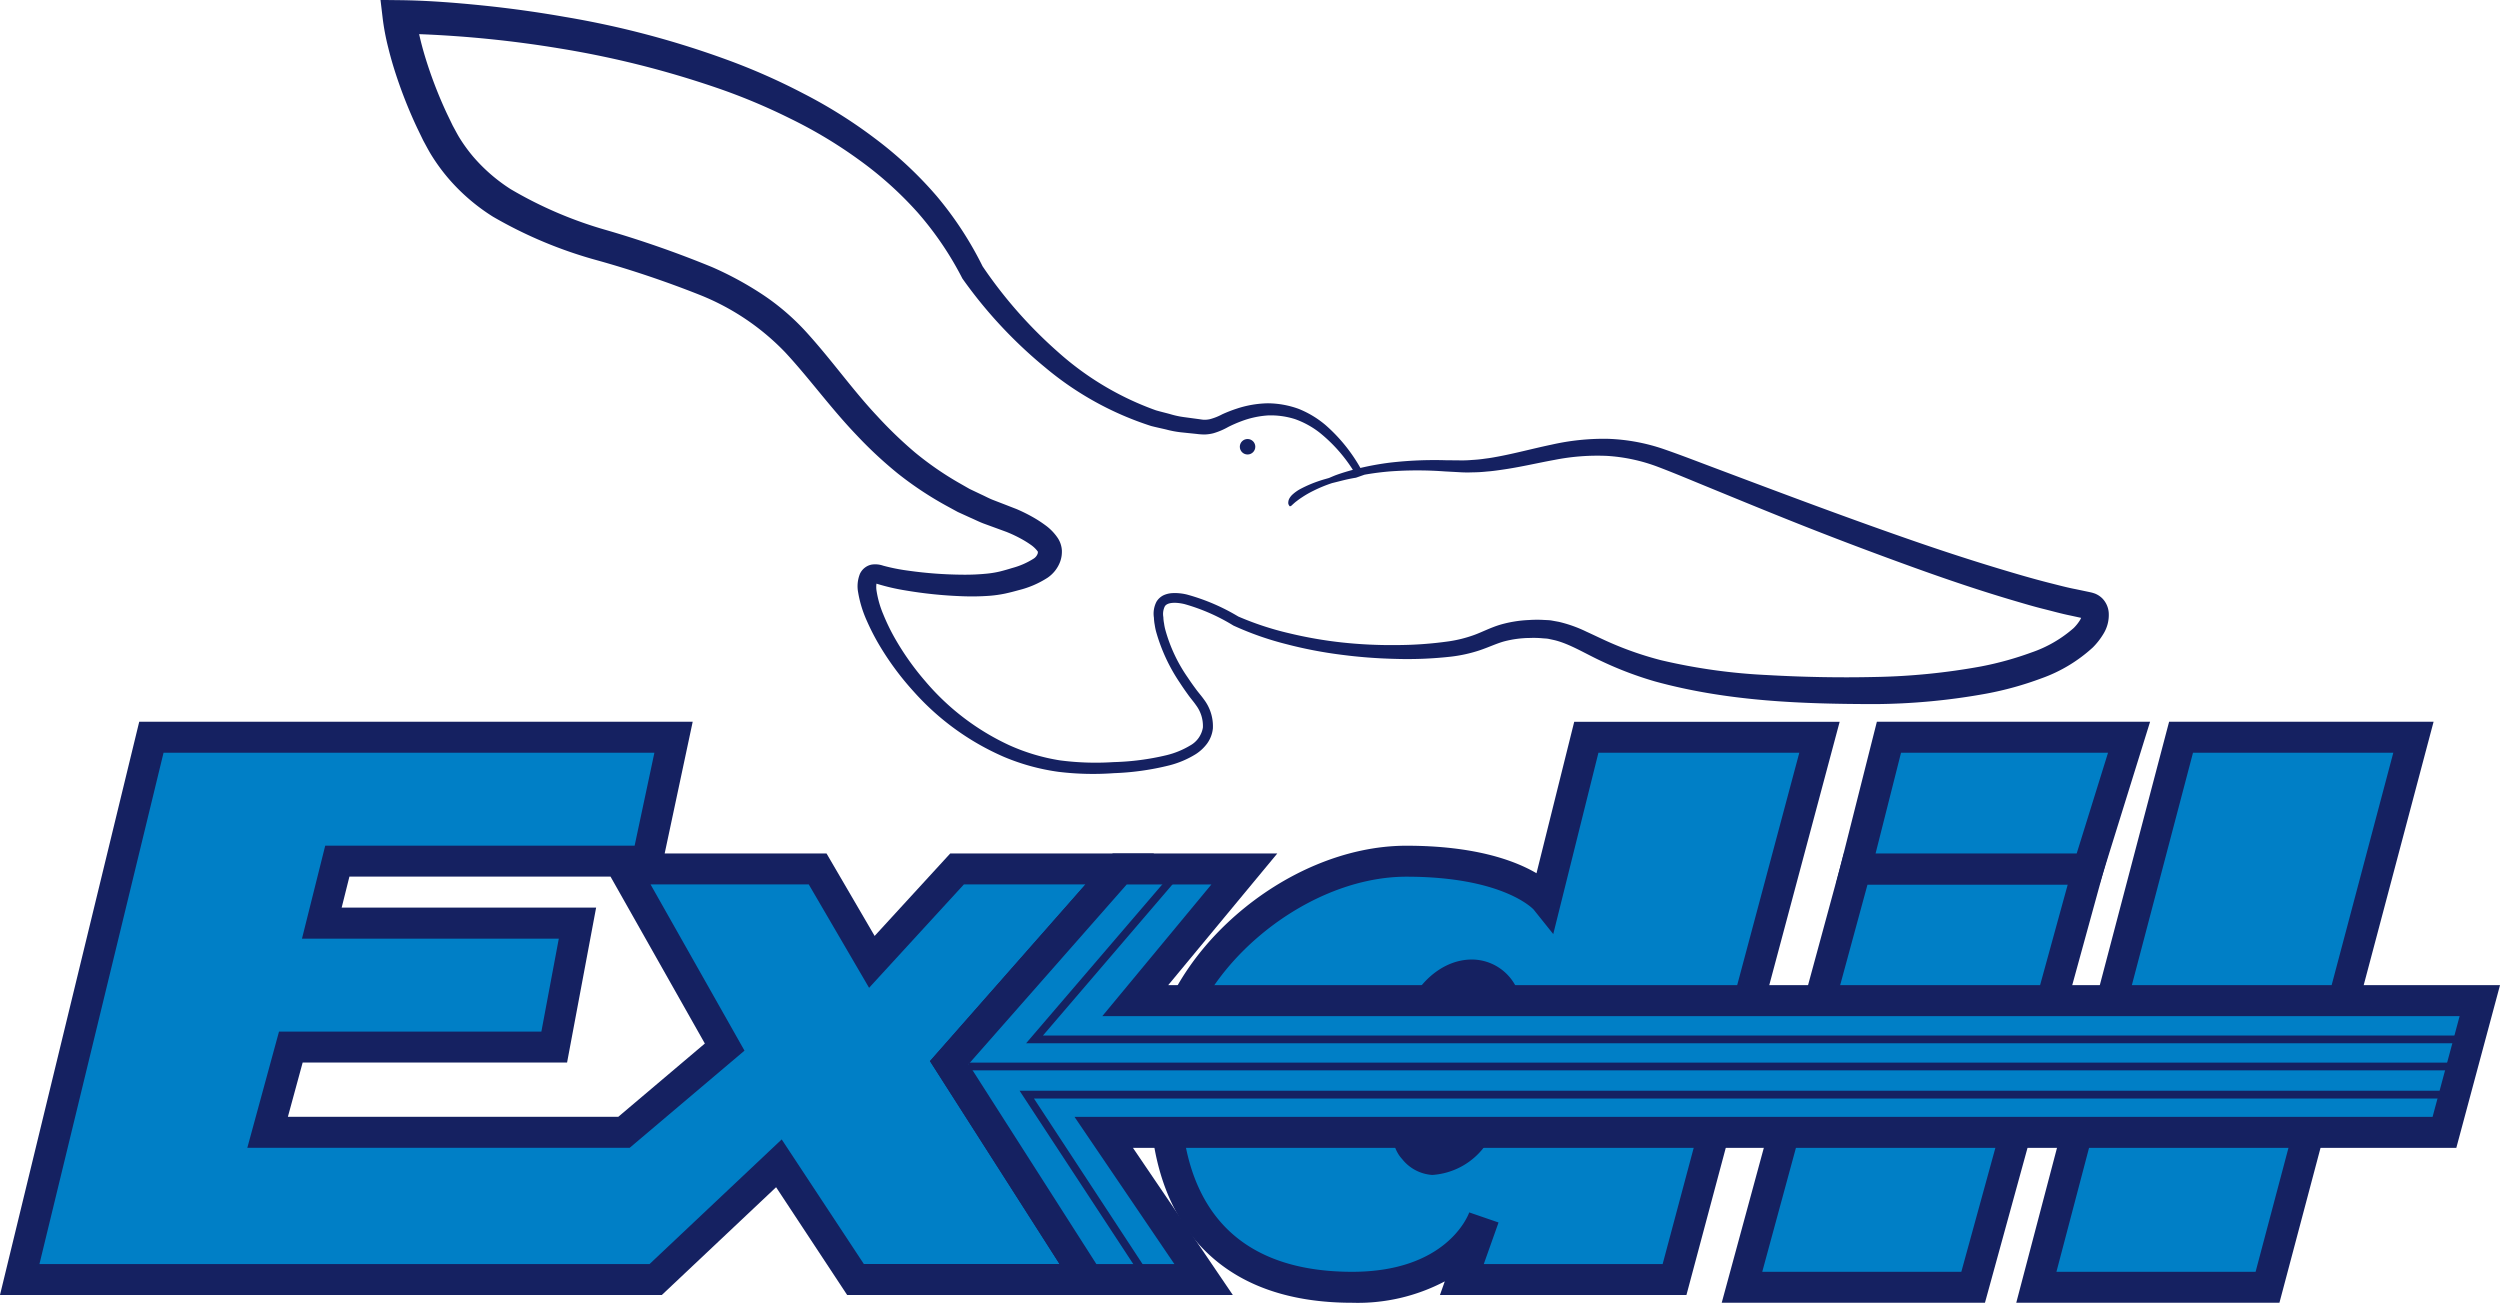
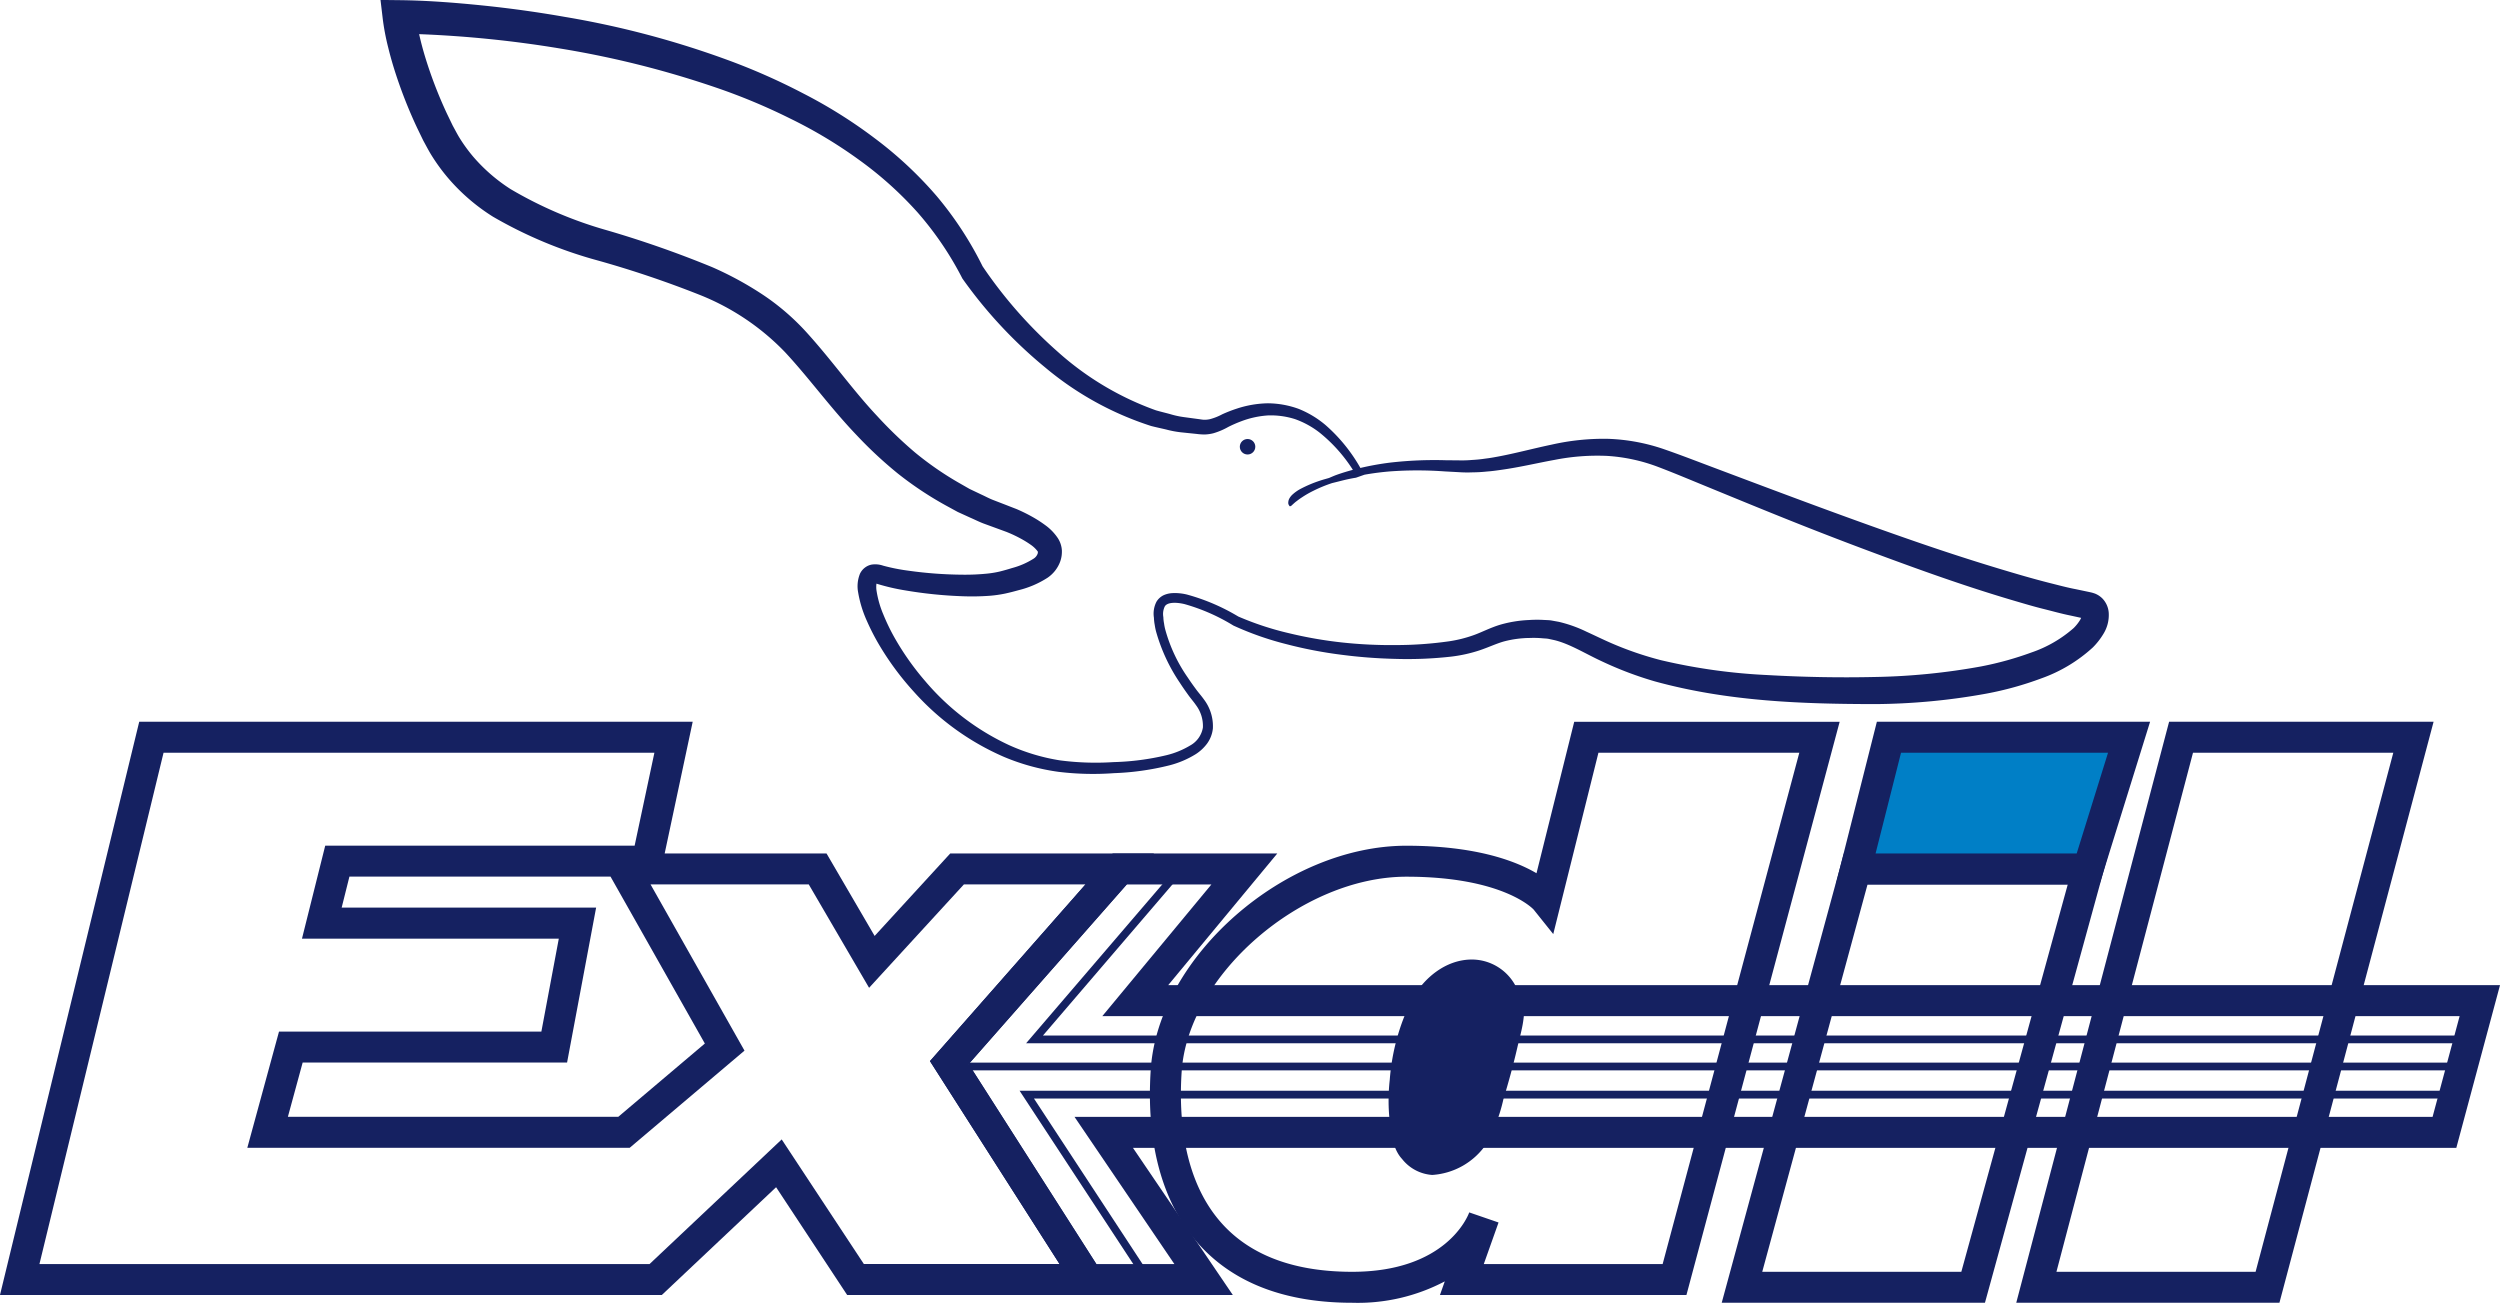
<svg xmlns="http://www.w3.org/2000/svg" width="307.039" height="160" viewBox="0 0 307.039 160">
  <g id="exdil" transform="translate(-3182.956 -328.33)">
    <g id="Grupo_602" data-name="Grupo 602" transform="translate(3182.956 416.974)">
      <g id="Grupo_581" data-name="Grupo 581">
        <g id="Grupo_579" data-name="Grupo 579" transform="translate(2.42 1.903)">
-           <path id="Caminho_3949" data-name="Caminho 3949" d="M3201.674,423.5,3185.5,490.1h78.109l15.13-14.271,9.411,14.271h28.531l-17.011-26.64,20.931-23.785h-19.98l-10.466,11.417-6.66-11.417H3259.71l12.368,21.883-12.368,10.466h-43.765l2.854-10.466h32.348L3254,446.334h-31.4l1.9-7.611h38.057L3265.8,423.5Z" transform="translate(-3185.5 -423.5)" fill="#007fc6" />
-         </g>
+           </g>
        <g id="Grupo_580" data-name="Grupo 580">
          <path id="Caminho_3950" data-name="Caminho 3950" d="M3320.03,491.9H3287l-8.727-13.236L3264.24,491.9h-81.285l17.1-70.4h67.975l-3.441,16.174h19.877l5.909,10.13,9.286-10.13h25.026l-22.765,25.87Zm-30.98-3.806h24.035l-15.913-24.919,19.1-21.7h-14.934l-11.645,12.7-7.41-12.7h-19.431l11.539,20.415-14.1,11.934H3213.33l3.892-14.271h32.223l2.141-11.417h-31.542l2.854-11.417h38l2.429-11.417h-60.284L3187.8,488.1h74.932l16.228-15.306Zm-70.737-18.077h40.577l10.633-9-11.585-20.5H3225.87l-.952,3.806h31.252l-3.568,19.028h-32.474Z" transform="translate(-3182.956 -421.5)" fill="#152161" />
        </g>
      </g>
      <g id="Grupo_584" data-name="Grupo 584" transform="translate(141.227)">
        <g id="Grupo_582" data-name="Grupo 582" transform="translate(1.904 1.903)">
-           <path id="Caminho_3951" data-name="Caminho 3951" d="M3369.806,490.1h26.12l17.8-66.6h-28.635l-4.978,19.98s-3.805-4.757-17.126-4.757-28.608,12.4-29.493,25.688c-.952,14.271,4.757,26.64,22.834,26.64,13.32,0,16.174-8.563,16.174-8.563Z" transform="translate(-3333.395 -423.5)" fill="#007fc6" />
-         </g>
+           </g>
        <g id="Grupo_583" data-name="Grupo 583">
          <path id="Caminho_3952" data-name="Caminho 3952" d="M3356.231,492.856c-8.031,0-14.276-2.322-18.561-6.9-4.656-4.975-6.79-12.5-6.172-21.766.925-13.86,16.474-27.465,31.393-27.465,8.438,0,13.34,1.827,15.982,3.379l4.633-18.6h32.6l-18.818,70.4h-30.273l.594-1.676A22.9,22.9,0,0,1,3356.231,492.856Zm6.66-52.328c-12.879,0-26.806,12.068-27.595,23.912-.381,5.708.2,13.623,5.153,18.913,3.536,3.78,8.846,5.7,15.782,5.7,11.5,0,14.193-6.784,14.368-7.261l.012-.034,3.6,1.238-.025.074L3372.4,488.1h21.966l16.783-62.794h-24.67l-5.548,22.269-2.4-3C3378.52,444.56,3374.882,440.528,3362.891,440.528Z" transform="translate(-3331.394 -421.5)" fill="#152161" />
        </g>
      </g>
      <g id="Grupo_587" data-name="Grupo 587" transform="translate(211.453 16.174)">
        <g id="Grupo_585" data-name="Grupo 585" transform="translate(2.489 1.903)">
-           <path id="Caminho_3953" data-name="Caminho 3953" d="M3421.786,440.5l-13.965,51.377h28.391l14.116-51.377Z" transform="translate(-3407.821 -440.5)" fill="#007fc6" />
-         </g>
+           </g>
        <g id="Grupo_586" data-name="Grupo 586">
          <path id="Caminho_3954" data-name="Caminho 3954" d="M3437.536,493.682h-32.33l15-55.182H3452.7Zm-27.352-3.806h24.451l13.071-47.571h-24.591Z" transform="translate(-3405.206 -438.5)" fill="#152161" />
        </g>
      </g>
      <g id="Grupo_590" data-name="Grupo 590" transform="translate(247.627)">
        <g id="Grupo_588" data-name="Grupo 588" transform="translate(2.468 1.903)">
-           <path id="Caminho_3955" data-name="Caminho 3955" d="M3463.592,423.5l-17.771,67.551h28.391l17.922-67.551Z" transform="translate(-3445.822 -423.5)" fill="#007fc6" />
-         </g>
+           </g>
        <g id="Grupo_589" data-name="Grupo 589">
          <path id="Caminho_3956" data-name="Caminho 3956" d="M3475.55,492.856h-32.322L3462,421.5h32.483Zm-27.386-3.806h24.459l16.912-63.745h-24.6Z" transform="translate(-3443.228 -421.5)" fill="#152161" />
        </g>
      </g>
      <g id="Grupo_593" data-name="Grupo 593" transform="translate(225.463)">
        <g id="Grupo_591" data-name="Grupo 591" transform="translate(2.443 1.903)">
          <path id="Caminho_3957" data-name="Caminho 3957" d="M3426.583,423.5l-4.084,16.174h28.543l5.03-16.174Z" transform="translate(-3422.5 -423.5)" fill="#007fc6" />
        </g>
        <g id="Grupo_592" data-name="Grupo 592">
          <path id="Caminho_3958" data-name="Caminho 3958" d="M3452.319,441.48h-32.387l5.044-19.98h33.556Zm-27.5-3.806h24.7l3.848-12.368h-25.423Z" transform="translate(-3419.931 -421.5)" fill="#152161" />
        </g>
      </g>
      <g id="Grupo_595" data-name="Grupo 595" transform="translate(170.539 29.2)">
        <g id="Grupo_594" data-name="Grupo 594">
          <path id="Caminho_3959" data-name="Caminho 3959" d="M3378.7,457.174a3.5,3.5,0,0,0-.758-1.456,6.1,6.1,0,0,0-5.628-3.526c-3.125.063-5.759,2.243-7.227,4.874a26.37,26.37,0,0,0-2.74,9.908,22.757,22.757,0,0,0,.019,5.267c.188,1.5.411,3.288,1.495,4.448a5.153,5.153,0,0,0,3.705,1.96,8.718,8.718,0,0,0,6.608-3.75,19.915,19.915,0,0,0,2.128-5.538c.633-2.08,1.21-4.177,1.7-6.3C3378.417,461.248,3379.156,459.046,3378.7,457.174Z" transform="translate(-3362.203 -452.191)" fill="#152161" />
        </g>
      </g>
      <g id="Grupo_598" data-name="Grupo 598" transform="translate(114.216 16.174)">
        <g id="Grupo_596" data-name="Grupo 596" transform="translate(2.375 1.903)">
-           <path id="Caminho_3960" data-name="Caminho 3960" d="M3341.734,440.5l-13.4,16.174h165.133l-4.343,16.174H3324.46l12.266,18.077h-14.215l-17.011-26.64,20.931-23.785Z" transform="translate(-3305.5 -440.5)" fill="#007fc6" />
-         </g>
+           </g>
        <g id="Grupo_597" data-name="Grupo 597">
          <path id="Caminho_3961" data-name="Caminho 3961" d="M3340.2,492.731h-18.849L3303,464.007,3325.45,438.5h20.211l-13.4,16.174h163.567l-5.365,19.98H3327.93Zm-16.763-3.806h9.582l-12.266-18.077h166.794l3.321-12.368h-166.7l13.4-16.174h-10.4l-19.417,22.064Z" transform="translate(-3303.004 -438.5)" fill="#152161" />
        </g>
      </g>
      <g id="Grupo_599" data-name="Grupo 599" transform="translate(118.969 41.862)">
        <rect id="Retângulo_514" data-name="Retângulo 514" width="183.624" height="0.951" fill="#152161" />
      </g>
      <g id="Grupo_600" data-name="Grupo 600" transform="translate(126.022 18.719)">
        <path id="Caminho_3962" data-name="Caminho 3962" d="M3491.983,461.94H3315.413l17.8-20.765.722.619-16.452,19.195h174.5Z" transform="translate(-3315.413 -441.175)" fill="#152161" />
      </g>
      <g id="Grupo_601" data-name="Grupo 601" transform="translate(125.224 45.319)">
-         <path id="Caminho_3963" data-name="Caminho 3963" d="M3329.328,491.626l-14.755-22.493h176.418v.951H3316.335l13.788,21.019Z" transform="translate(-3314.574 -469.133)" fill="#152161" />
+         <path id="Caminho_3963" data-name="Caminho 3963" d="M3329.328,491.626l-14.755-22.493h176.418v.951H3316.335l13.788,21.019" transform="translate(-3314.574 -469.133)" fill="#152161" />
      </g>
    </g>
    <g id="Grupo_603" data-name="Grupo 603" transform="translate(3229.699 328.33)">
      <path id="Caminho_3964" data-name="Caminho 3964" d="M3443.555,401.839a2.716,2.716,0,0,0-.9-.6,4.867,4.867,0,0,0-.479-.147l-.248-.054-1.6-.337c-1.067-.2-2.135-.489-3.2-.757s-2.132-.562-3.2-.866c-4.255-1.225-8.5-2.577-12.714-4.023-8.432-2.9-16.791-6.056-25.166-9.208-2.1-.786-4.169-1.595-6.332-2.345a23.52,23.52,0,0,0-6.9-1.278,28.983,28.983,0,0,0-6.9.712c-2.229.466-4.378,1.05-6.528,1.456-.538.1-1.076.2-1.616.261a16.039,16.039,0,0,1-1.618.165,13.991,13.991,0,0,1-1.621.052l-1.667-.016a47.653,47.653,0,0,0-6.791.291,34.555,34.555,0,0,0-3.655.657,20.178,20.178,0,0,0-4.307-5.29,12.067,12.067,0,0,0-3.271-1.965,11.271,11.271,0,0,0-3.812-.686,12.86,12.86,0,0,0-3.8.658,16.831,16.831,0,0,0-1.775.691,7.032,7.032,0,0,1-1.511.6,3.1,3.1,0,0,1-.7.074c-.2,0-.552-.067-.82-.1l-1.729-.233a10.975,10.975,0,0,1-1.7-.379c-.562-.151-1.128-.285-1.687-.447a36.423,36.423,0,0,1-12.014-7.152,55.333,55.333,0,0,1-9.277-10.54,42.828,42.828,0,0,0-5.644-8.63,47.7,47.7,0,0,0-7.612-7.1,59.62,59.62,0,0,0-8.773-5.5,78.012,78.012,0,0,0-9.426-4.158,111.833,111.833,0,0,0-19.8-5.232q-5.038-.886-10.126-1.41c-3.4-.343-6.761-.613-10.262-.654l-2.3-.027.267,2.254a29.162,29.162,0,0,0,.681,3.6c.28,1.146.608,2.268.972,3.377a57.59,57.59,0,0,0,2.573,6.473l.757,1.563c.295.537.576,1.08.888,1.607a23.327,23.327,0,0,0,2.155,2.99,24.013,24.013,0,0,0,5.529,4.763,53.684,53.684,0,0,0,12.853,5.369,126.45,126.45,0,0,1,12.545,4.234,29.8,29.8,0,0,1,10.458,7.025c2.929,3.142,5.594,6.852,8.781,10.18a51.2,51.2,0,0,0,5.085,4.736,42.547,42.547,0,0,0,5.816,3.876l1.535.838,1.59.724c.532.23,1.056.5,1.594.7l1.614.59.806.295.4.147.3.124c.473.2.946.428,1.394.67a11.953,11.953,0,0,1,1.258.773,3.594,3.594,0,0,1,.824.771c.078.1.048.123.059.05a1.115,1.115,0,0,1,0,.151c-.02.046-.008.107-.034.145a1.2,1.2,0,0,1-.49.595,9.387,9.387,0,0,1-2.619,1.145c-.5.155-1.042.313-1.54.435a12.182,12.182,0,0,1-1.473.249,27.18,27.18,0,0,1-3.2.139,50.115,50.115,0,0,1-6.531-.489,23.624,23.624,0,0,1-3.111-.617,2.962,2.962,0,0,0-1.387-.138,1.969,1.969,0,0,0-.906.417,2.026,2.026,0,0,0-.562.724,4.1,4.1,0,0,0-.215,2.306,14.185,14.185,0,0,0,1.073,3.485,27.742,27.742,0,0,0,1.608,3.106,35.1,35.1,0,0,0,4.124,5.546,31.782,31.782,0,0,0,11.111,8.042,26.559,26.559,0,0,0,6.655,1.827,35.123,35.123,0,0,0,6.844.167,32.746,32.746,0,0,0,6.786-.954,11.578,11.578,0,0,0,3.269-1.388,5.29,5.29,0,0,0,1.384-1.295,3.83,3.83,0,0,0,.709-1.85,5.446,5.446,0,0,0-1.089-3.552c-.376-.529-.715-.885-1.041-1.345-.326-.44-.644-.89-.947-1.348a19.077,19.077,0,0,1-2.764-5.876,5.754,5.754,0,0,1-.155-.778,4.536,4.536,0,0,1-.087-.778,2.125,2.125,0,0,1,.163-1.287c.293-.579,1.47-.549,2.456-.307a23.74,23.74,0,0,1,5.96,2.615l.031.017.011.006a37.656,37.656,0,0,0,6.457,2.269,52.911,52.911,0,0,0,6.675,1.294,62.153,62.153,0,0,0,6.782.523,47.814,47.814,0,0,0,6.841-.282,17.729,17.729,0,0,0,3.454-.767c1.143-.383,2.136-.867,3.1-1.121a12.91,12.91,0,0,1,3.063-.4,12.2,12.2,0,0,1,1.563.038c.247.026.5.025.742.07l.724.157c1.906.459,3.816,1.679,5.9,2.635a43.708,43.708,0,0,0,6.473,2.442c8.913,2.448,18.02,2.77,27.054,2.78a78.884,78.884,0,0,0,13.643-1.289,40.428,40.428,0,0,0,6.742-1.872,18.508,18.508,0,0,0,6.315-3.793,8.658,8.658,0,0,0,1.3-1.661,4.414,4.414,0,0,0,.66-2.575A2.82,2.82,0,0,0,3443.555,401.839Zm-150.512-2.019c.011-.006.007,0-.006.015Zm146.971,5.651a15.352,15.352,0,0,1-5.167,2.989,39.922,39.922,0,0,1-6.177,1.714,80.106,80.106,0,0,1-13.052,1.3c-4.41.1-8.865.013-13.267-.239a71.276,71.276,0,0,1-13.01-1.822,41.046,41.046,0,0,1-6.141-2.11c-1-.435-1.981-.92-3.034-1.4a16.132,16.132,0,0,0-3.392-1.205l-.922-.167c-.308-.047-.619-.043-.93-.064a14.537,14.537,0,0,0-1.791.011,15,15,0,0,0-3.559.581c-1.191.363-2.205.9-3.176,1.253a15.849,15.849,0,0,1-3.068.777,46.385,46.385,0,0,1-6.552.466,55.992,55.992,0,0,1-6.611-.32,51.244,51.244,0,0,1-6.519-1.138,36.612,36.612,0,0,1-6.235-2.054l.042.023a25.02,25.02,0,0,0-6.336-2.717,6.222,6.222,0,0,0-1.848-.17,2.974,2.974,0,0,0-1.02.254,2.1,2.1,0,0,0-.865.782,3.189,3.189,0,0,0-.322,1.979,5.61,5.61,0,0,0,.1.889,6.87,6.87,0,0,0,.18.868,21.627,21.627,0,0,0,2.911,6.244c.31.48.635.949.971,1.412.318.459.74.931,1,1.321a4.267,4.267,0,0,1,.854,2.742,3.1,3.1,0,0,1-1.564,2.217,10.353,10.353,0,0,1-2.907,1.192,31.407,31.407,0,0,1-6.513.85,33.736,33.736,0,0,1-6.574-.214,24.391,24.391,0,0,1-6.234-1.866,30.075,30.075,0,0,1-10.311-7.863,33.182,33.182,0,0,1-3.759-5.322,25.068,25.068,0,0,1-1.4-2.9,12.142,12.142,0,0,1-.83-2.943,3.047,3.047,0,0,1,0-.81l.108.033a25.679,25.679,0,0,0,3.455.8,52.592,52.592,0,0,0,6.854.708,29.656,29.656,0,0,0,3.518-.054,14.894,14.894,0,0,0,1.846-.264c.595-.128,1.133-.269,1.71-.43a11.664,11.664,0,0,0,3.52-1.518,4.114,4.114,0,0,0,1.558-2,3.831,3.831,0,0,0,.167-.669,4.058,4.058,0,0,0,.036-.687,3.1,3.1,0,0,0-.5-1.512,6.241,6.241,0,0,0-1.542-1.59,14.959,14.959,0,0,0-1.584-1.02c-.533-.3-1.067-.567-1.621-.816-.159-.069-.233-.108-.475-.2l-.383-.148-.767-.3-1.533-.592c-.514-.194-.98-.455-1.472-.678l-1.459-.694-1.4-.8a39.111,39.111,0,0,1-5.292-3.671,51.361,51.361,0,0,1-4.674-4.5c-2.991-3.181-5.53-6.815-8.671-10.274a28.823,28.823,0,0,0-5.414-4.648,41.019,41.019,0,0,0-6.182-3.355,129,129,0,0,0-12.873-4.51,50.143,50.143,0,0,1-11.852-5.058,20.868,20.868,0,0,1-4.607-3.993,19.415,19.415,0,0,1-1.769-2.459c-.257-.438-.488-.892-.736-1.336l-.706-1.462a53.484,53.484,0,0,1-2.383-6.019c-.334-1.021-.635-2.051-.885-3.085-.055-.224-.108-.455-.161-.686a138.03,138.03,0,0,1,17.281,1.758,117.494,117.494,0,0,1,19.218,4.816,74.41,74.41,0,0,1,9.092,3.8,56.235,56.235,0,0,1,8.4,5.038,44.572,44.572,0,0,1,7.234,6.49,39.819,39.819,0,0,1,5.436,7.993l.059.115.03.042a56.07,56.07,0,0,0,10.136,10.881,38.633,38.633,0,0,0,13.013,7.191c.607.157,1.224.286,1.835.429a12.286,12.286,0,0,0,1.847.349l1.876.194a8.566,8.566,0,0,0,.985.073,4.886,4.886,0,0,0,1.1-.151,8.54,8.54,0,0,0,1.834-.778,16.166,16.166,0,0,1,1.58-.691,11.305,11.305,0,0,1,3.3-.722,9.84,9.84,0,0,1,3.316.453,10.8,10.8,0,0,1,2.99,1.634,18.843,18.843,0,0,1,4.115,4.594c-.69.187-1.375.392-2.048.636-.3.111-.587.242-.88.363-.371.112-.746.207-1.114.333a15.37,15.37,0,0,0-2.321.975,4.906,4.906,0,0,0-1.064.741,1.888,1.888,0,0,0-.415.559,1.124,1.124,0,0,0-.087.368.563.563,0,0,0,.017.238.668.668,0,0,0,.172.27.423.423,0,0,0,.249-.132l.073-.069c.049-.046.1-.092.149-.136.1-.087.2-.18.313-.261.217-.167.435-.332.667-.48a12.087,12.087,0,0,1,1.425-.823,17.077,17.077,0,0,1,2.321-.956c1.152-.275,1.766-.473,2.927-.659h0l1.045-.367c1.079-.194,2.168-.33,3.261-.416a46.446,46.446,0,0,1,6.62.012l1.688.091a15.506,15.506,0,0,0,1.733.022,17.093,17.093,0,0,0,1.726-.1c.576-.04,1.143-.117,1.709-.2,2.268-.31,4.461-.841,6.625-1.233a27.028,27.028,0,0,1,6.44-.486,21.29,21.29,0,0,1,6.216,1.338c2.045.774,4.125,1.657,6.191,2.5,4.142,1.7,8.286,3.408,12.46,5.049s8.375,3.219,12.6,4.747,8.49,2.976,12.832,4.244c1.085.319,2.169.64,3.275.914s2.195.585,3.324.813l1.312.285a1.69,1.69,0,0,1-.147.294A5.379,5.379,0,0,1,3440.015,405.472Zm1.418-1.147c.029.006.049.011.037.011A.128.128,0,0,1,3441.434,404.325Z" transform="translate(-3232.085 -328.33)" fill="#152161" />
      <circle id="Elipse_33" data-name="Elipse 33" cx="0.951" cy="0.951" r="0.951" transform="translate(105.526 53.917)" fill="#152161" />
    </g>
  </g>
</svg>